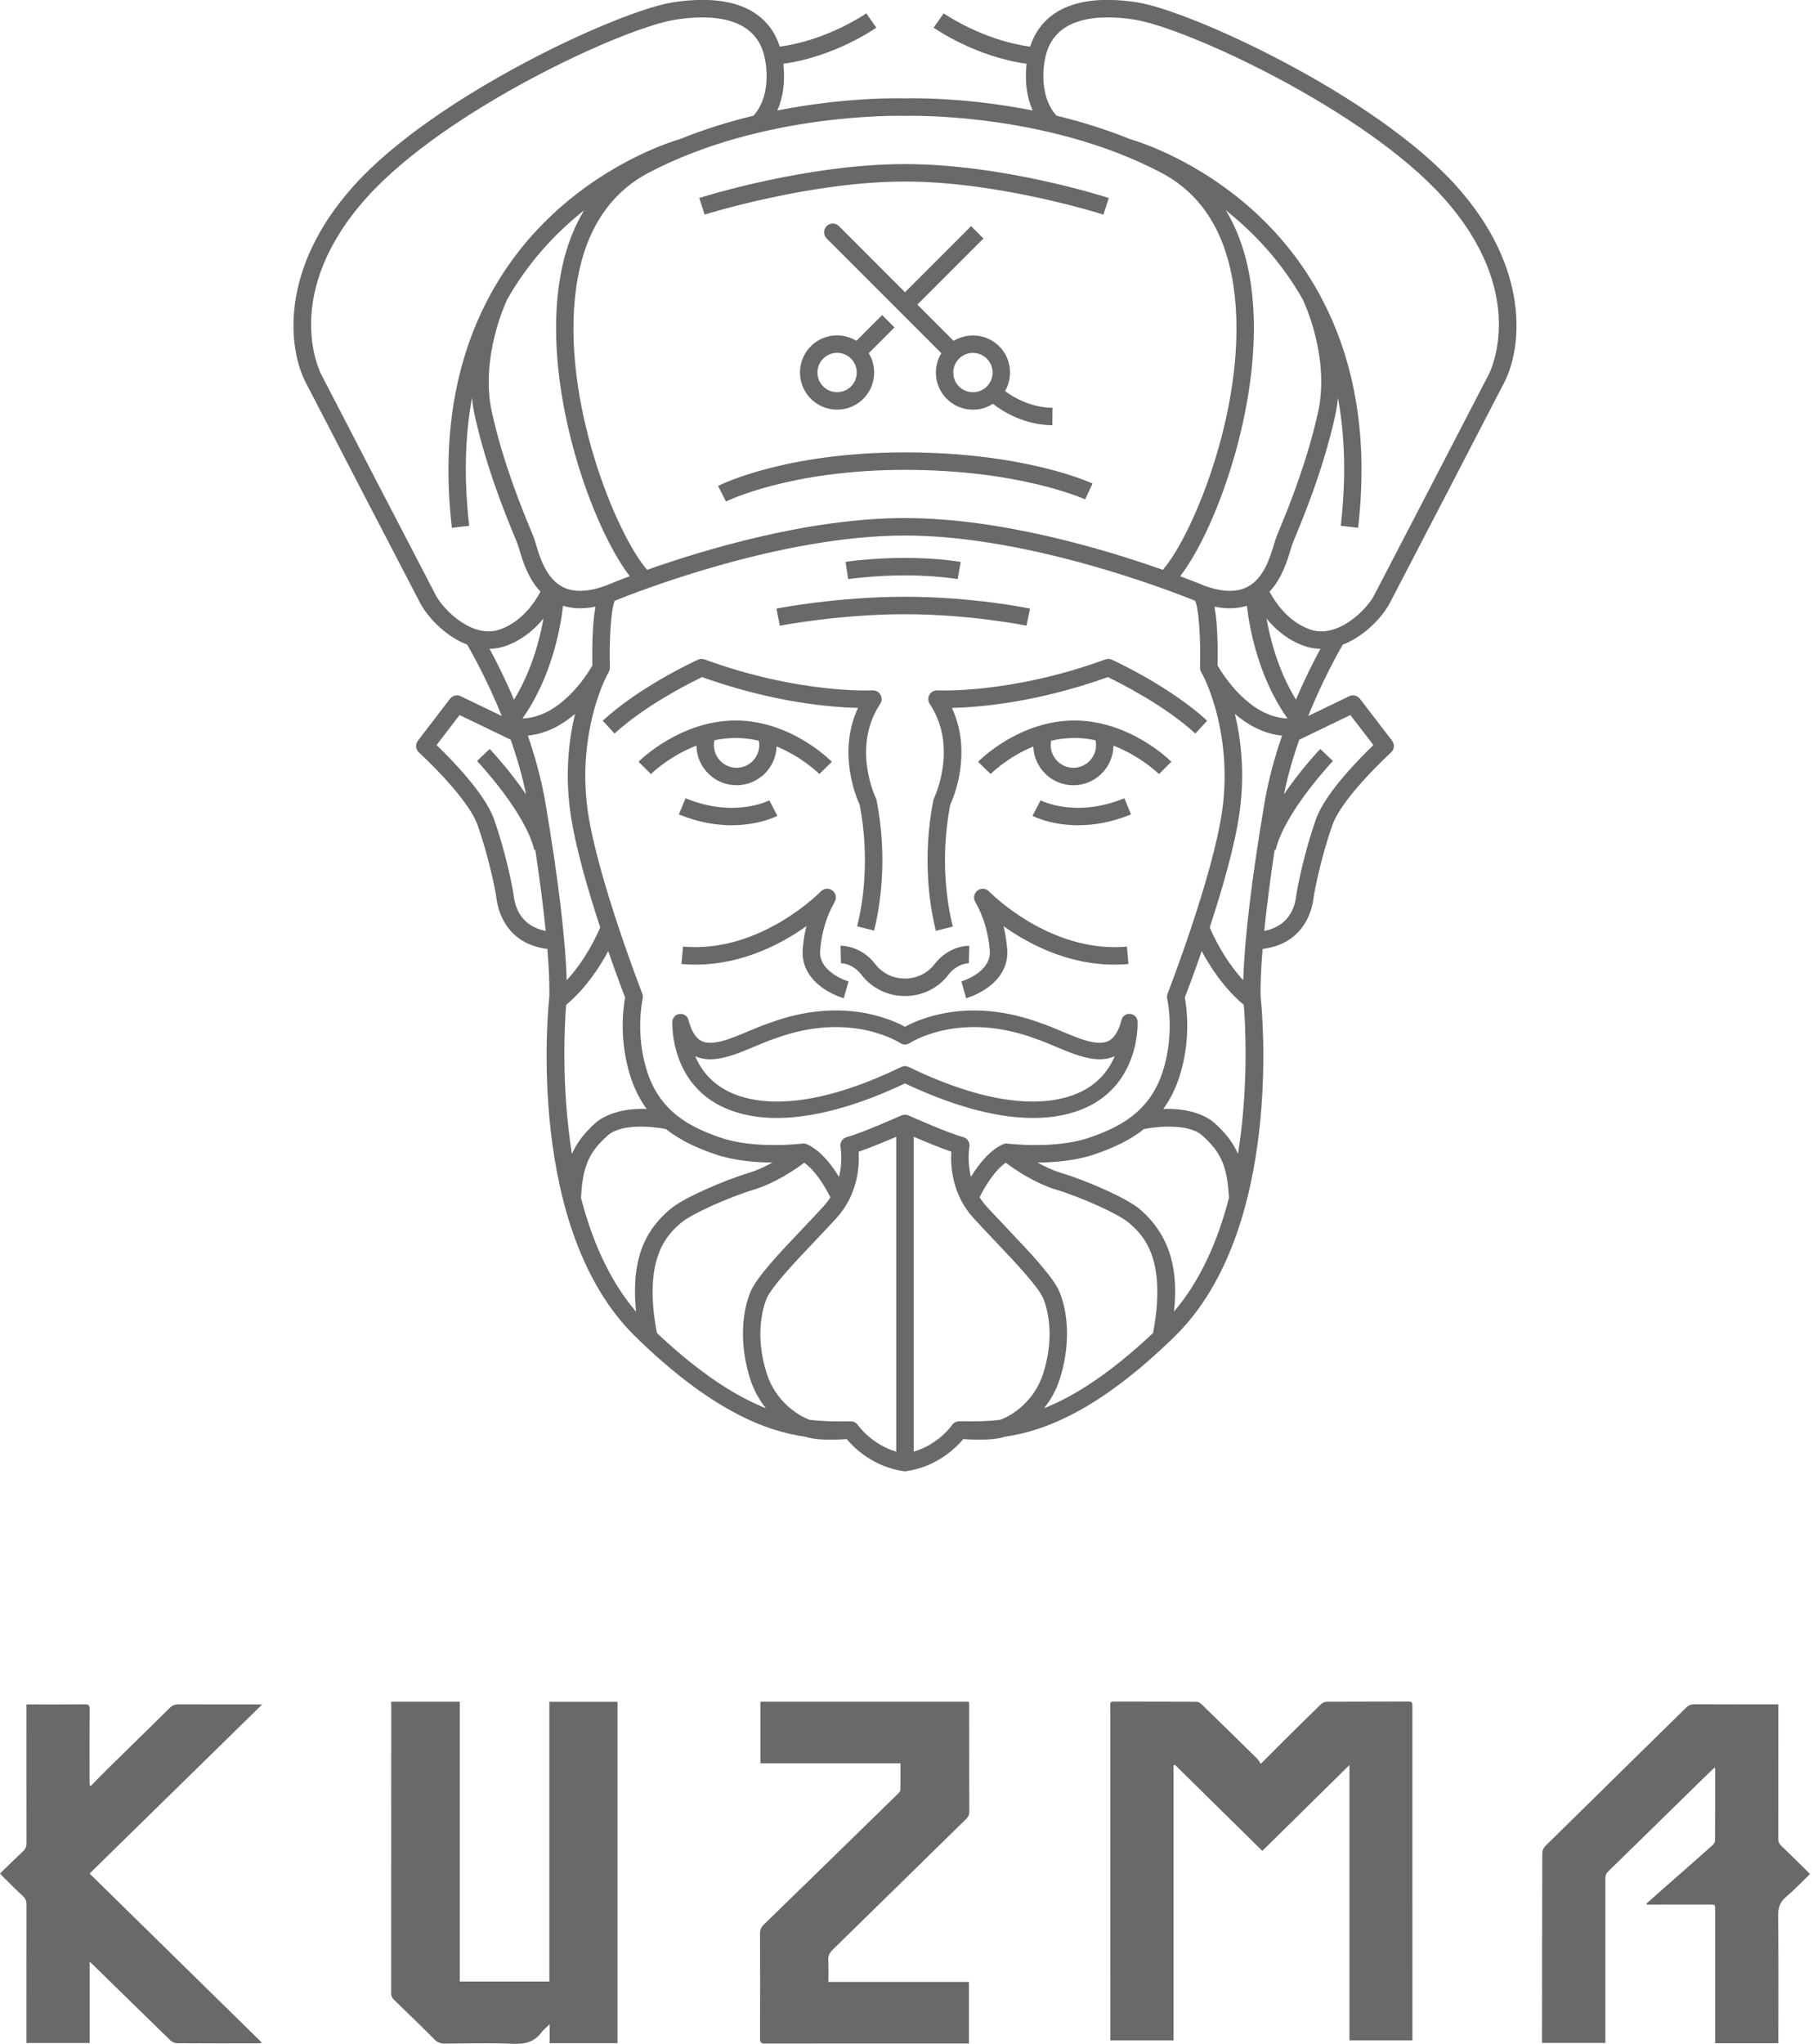
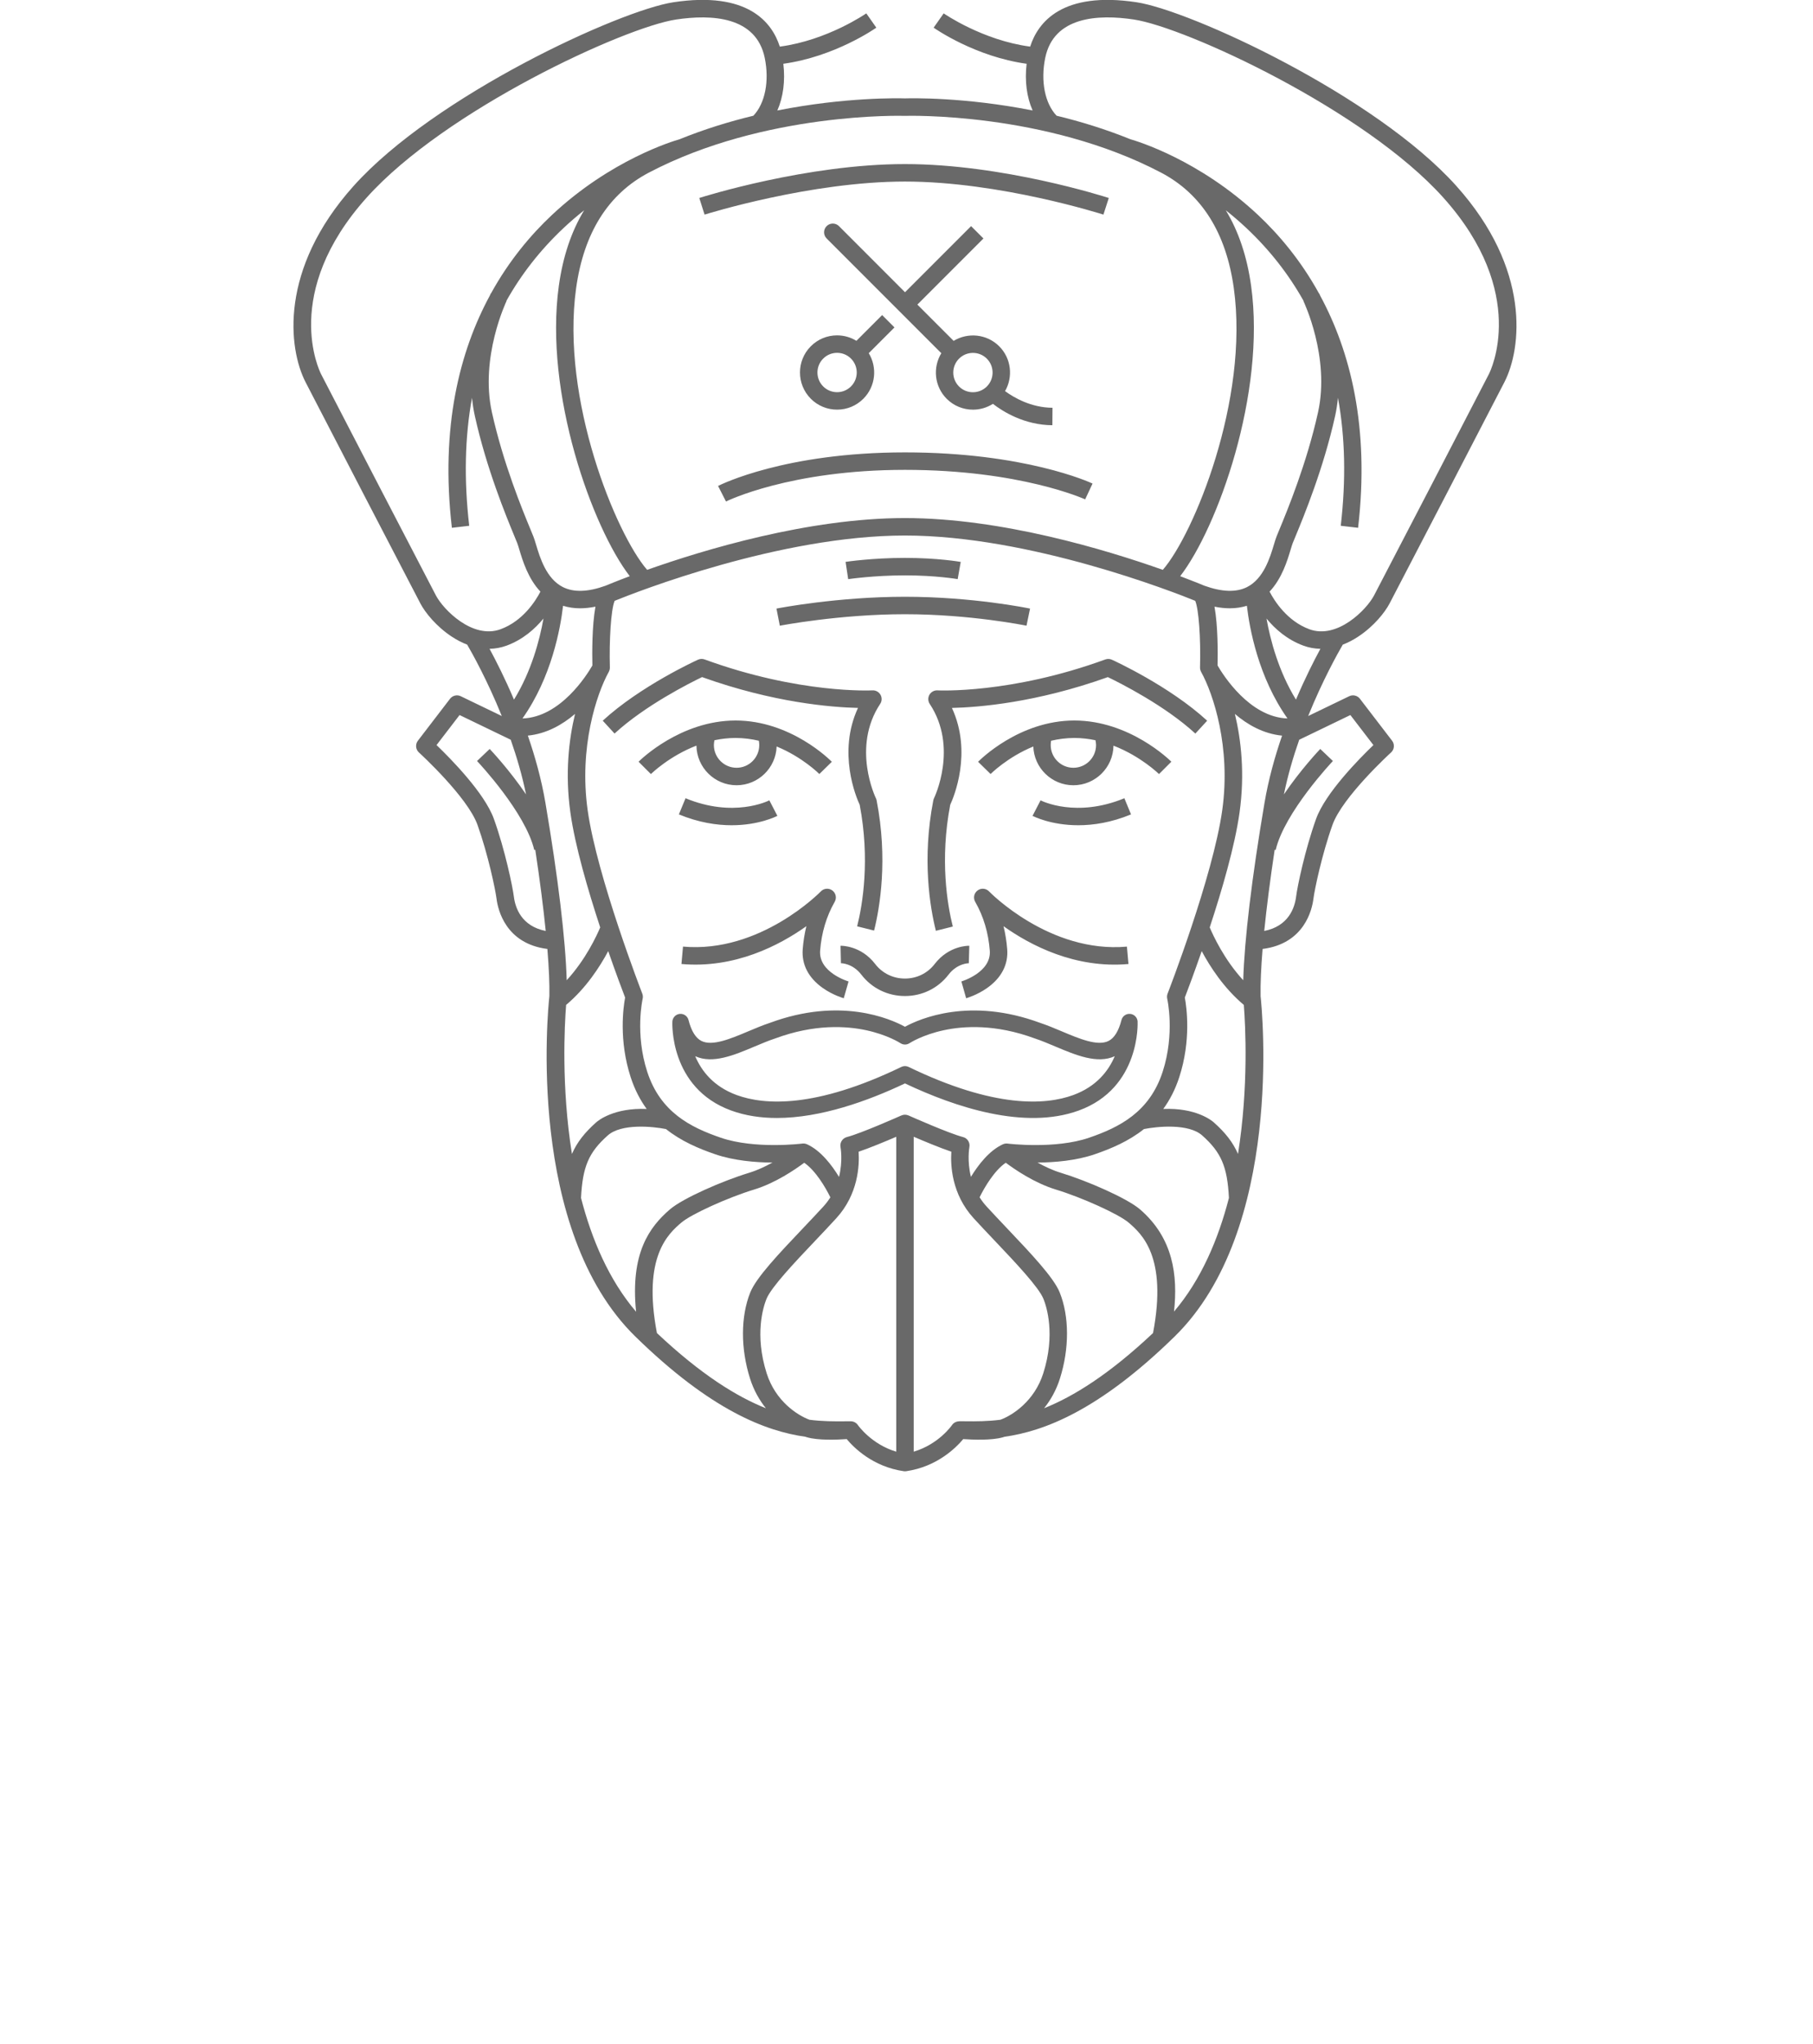
<svg xmlns="http://www.w3.org/2000/svg" fill="none" height="160" viewBox="0 0 142 160" width="142">
  <clipPath id="a">
-     <path d="m0 133.203h141.761v26.796h-141.761z" />
-   </clipPath>
+     </clipPath>
  <g fill="#696969">
    <path clip-rule="evenodd" d="m65.834 89.803c-.071-.355.148-.704.498-.794 1.114-.29 4.057-1.597 4.257-1.686l.001-0.0 0-0.0.01-.004c.178-.079.38-.079.558 0l.01.004h0l0.0 0.0 0.0 0c.198.088 3.143 1.396 4.258 1.686.351.091.569.439.498.794l-0.0 0c-.004.023-.19 1.061.122 2.322.573-.939 1.436-2.061 2.501-2.548.115-.052.244-.072.37-.056l.001 0c.081.01 3.727.449 6.376-.457 2.389-.818 4.741-2.009 5.767-5.16.975-2.995.367-5.69.36-5.717-.031-.135-.021-.276.028-.404.036-.091 3.55-9.154 4.281-14.365.691-4.932-.707-9.107-1.648-10.808l-.017-.031.002-.001c-.053-.103-.082-.218-.078-.334.065-2.301-.103-4.562-.375-5.211-1.653-.672-12.949-5.112-22.736-5.112-9.796 0-21.09 4.442-22.737 5.112-.296.695-.433 3.15-.374 5.21.003.117-.025.231-.079.334l.002.001-.006.012c-.004.006-.008.015-.013.024-.941 1.705-2.335 5.877-1.645 10.803.731 5.213 4.245 14.274 4.28 14.365.05.129.06.271.028.406-.006.026-.614 2.721.361 5.716 1.026 3.152 3.378 4.343 5.768 5.16 2.657.909 6.317.464 6.376.456l.001-0c.126-.015.255.004.37.056 1.067.487 1.931 1.613 2.504 2.554.316-1.271.121-2.312.118-2.329zm1.364 21.759c.016.023 1.052 1.496 2.998 2.077v-24.651c-.844.362-2.067.872-2.947 1.17.071 1.071-.026 3.326-1.749 5.208-.512.561-1.085 1.164-1.638 1.747-1.62 1.707-3.455 3.642-3.831 4.571-.241.597-.951 2.779.018 5.824.692 2.175 2.407 3.287 3.36 3.633 1.025.131 1.915.126 2.7.121l.098-.001c.146 0 .287-.001.424-.001h.001.001c.225.002.438.113.565.303zm-13.833-15.857c-.998.86-3.06 2.641-1.913 8.647 3.454 3.252 6.243 4.974 8.534 5.887-.503-.629-.946-1.395-1.239-2.319-.747-2.348-.74-4.871.017-6.749.472-1.171 2.236-3.029 4.104-4.997l.004-.004.083-.087 0-0.0.001-.001c.522-.551 1.058-1.116 1.537-1.639.212-.231.39-.472.544-.714-.393-.802-1.162-2.097-2.049-2.708-.693.519-2.249 1.588-3.915 2.095-2.067.628-4.946 1.936-5.706 2.59zm-5.762-6.823c-1.491 1.325-1.972 2.44-2.096 4.892.837 3.24 2.183 6.419 4.314 8.91-.466-4.59 1.045-6.632 2.652-8.015 1.004-.864 4.101-2.224 6.201-2.862.638-.194 1.267-.49 1.825-.8-1.344-.01-3.017-.149-4.476-.648-1.309-.448-2.674-1.03-3.861-1.975-1.03-.205-3.489-.453-4.559.498zm.035-14.428c-.649 1.217-1.734 2.897-3.298 4.212-.125 1.599-.384 6.412.456 11.667.398-.919 1.002-1.678 1.898-2.474.158-.141 1.394-1.155 3.956-1.049-.505-.692-.935-1.506-1.253-2.484-.943-2.895-.577-5.483-.436-6.237-.19-.495-.707-1.859-1.324-3.635zm-6.295-16.869c.566 1.639 1.064 3.425 1.376 5.258.997 5.874 1.576 10.72 1.666 13.89 1.492-1.617 2.359-3.505 2.625-4.135-.957-2.907-1.969-6.371-2.336-8.991-.43-3.07-.117-5.72.365-7.722-.989.845-2.234 1.555-3.696 1.699zm-2.66 6.52c.879 2.451 1.466 5.305 1.564 6.082.111.885.594 2.313 2.496 2.69-.188-1.863-.464-4.008-.819-6.356l-.078.019c-.684-2.925-4.355-6.833-4.479-6.965l-.003-.003.99-.943c.099.104 1.544 1.633 2.848 3.557-.304-1.483-.729-2.931-1.201-4.279l-4.006-1.933-1.804 2.351c1.088 1.044 3.763 3.748 4.492 5.78zm.999-13.566c-.435.16-.883.242-1.339.251.5.922 1.203 2.304 1.914 3.977 1.367-2.217 2.011-4.671 2.31-6.349-.658.803-1.602 1.647-2.885 2.121zm-14.532-21.248c.798 1.554 8.263 15.942 8.994 17.325.586 1.111 2.876 3.447 5.066 2.64 1.747-.645 2.733-2.202 3.117-2.943-.972-1.032-1.394-2.432-1.649-3.281-.066-.221-.124-.411-.17-.526-.054-.135-.126-.31-.213-.519l-.002-.006c-.656-1.589-2.188-5.295-3.1-9.413-.107-.48-.178-.958-.224-1.43-.562 3.069-.637 6.412-.218 10.021l-1.358.158c-.918-7.906.619-13.825 2.966-18.167.046-.104.078-.169.087-.189l.011.005c1.427-2.588 3.138-4.606 4.776-6.141 4.607-4.318 9.484-5.78 9.988-5.922 1.954-.792 3.915-1.393 5.784-1.843.916-.958 1.267-2.707.892-4.529-.669-3.246-4.147-3.424-6.947-3.002-4.045.61-18.069 7.068-24.235 13.943-6.702 7.472-3.695 13.564-3.564 13.82zm16.837 13.349c.299.997.8 2.664 2.103 3.318.845.425 1.968.388 3.34-.108.163-.068.834-.348 1.895-.746-2.919-3.773-6.727-14.3-5.555-22.731.32-2.3.986-4.273 1.985-5.914-.543.429-1.09.897-1.631 1.406-1.808 1.704-3.295 3.603-4.463 5.689l.014.007c-.021.044-2.101 4.407-1.147 8.713.887 4.006 2.389 7.64 3.031 9.192.089.216.163.395.218.533.067.168.131.38.205.625zm-1.066 13.602c2.98-.096 5.051-3.409 5.476-4.148-.022-.976-.032-3.096.24-4.604-.421.084-.825.128-1.21.128-.472 0-.911-.07-1.326-.196-.207 1.773-.902 5.601-3.18 8.82zm29.983-47.172c-.016.001-.032.001-.048 0-.109-.004-10.962-.322-20.04 4.445-3.175 1.668-5.09 4.711-5.693 9.046-1.213 8.727 3.138 19.263 5.562 22.047 4.434-1.57 12.637-4.054 20.195-4.054s15.761 2.484 20.195 4.054c2.424-2.784 6.774-13.32 5.561-22.047-.602-4.335-2.518-7.378-5.693-9.046-9.077-4.767-19.93-4.449-20.039-4.445zm17.908-7.542c-2.8-.422-6.279-.243-6.947 3.002-.375 1.822-.024 3.571.892 4.529 1.869.451 3.83 1.051 5.784 1.843.501.142 5.38 1.604 9.988 5.923 1.638 1.535 3.35 3.553 4.777 6.141l.011-.005.004.008c.012.026.041.088.083.181 2.346 4.342 3.884 10.261 2.966 18.167l-1.358-.158c.419-3.609.344-6.952-.219-10.021-.045.472-.117.95-.223 1.43-.914 4.121-2.447 7.833-3.102 9.418-.087.21-.16.385-.214.52-.045.113-.101.297-.165.512l-.004.015-.001 0c-.255.849-.676 2.248-1.647 3.28.388.742 1.38 2.303 3.115 2.944 2.189.808 4.48-1.529 5.066-2.64.735-1.391 8.199-15.776 8.994-17.325.132-.256 3.139-6.348-3.564-13.82-6.166-6.875-20.191-13.334-24.235-13.943zm10.384 46.893c.3 1.679.945 4.133 2.308 6.345.711-1.673 1.413-3.054 1.914-3.976-.456-.009-.904-.09-1.339-.251-1.283-.474-2.225-1.316-2.883-2.118zm8.374 9.904-1.804-2.351-4.006 1.933c-.473 1.348-.897 2.796-1.201 4.279 1.303-1.924 2.748-3.453 2.848-3.557l.99.943c-.038.04-3.791 4.012-4.483 6.968l-.078-.019c-.354 2.348-.63 4.493-.817 6.356 1.903-.378 2.386-1.805 2.496-2.69.097-.778.686-3.631 1.564-6.082.729-2.032 3.404-4.737 4.492-5.78zm-11.564-41.866c.999 1.641 1.665 3.614 1.985 5.914 1.171 8.43-2.637 18.958-5.555 22.731 1.061.398 1.733.677 1.895.745 1.372.496 2.495.533 3.34.108 1.303-.654 1.804-2.322 2.103-3.318l.005-.017c.074-.245.138-.456.204-.624.048-.119.11-.268.181-.444l.038-.091.001-.002v-0-0c.642-1.553 2.143-5.185 3.03-9.188.957-4.321-1.126-8.669-1.147-8.713l.014-.006c-1.169-2.086-2.655-3.986-4.464-5.689-.541-.509-1.088-.976-1.631-1.406zm.327 31.159c-.385 0-.788-.043-1.21-.128.273 1.507.263 3.627.241 4.603.425.737 2.505 4.052 5.475 4.148-2.278-3.218-2.973-7.047-3.18-8.82-.414.126-.855.196-1.326.196zm-1.583 24.981c.265.63 1.133 2.518 2.624 4.135.091-3.17.67-8.016 1.667-13.89.311-1.833.81-3.619 1.375-5.258-1.462-.144-2.706-.854-3.695-1.699.481 2.002.794 4.652.364 7.722-.367 2.62-1.379 6.084-2.336 8.991zm.316 15.26c.895.796 1.5 1.556 1.898 2.474.839-5.255.581-10.068.456-11.667-1.564-1.315-2.649-2.995-3.298-4.212-.616 1.776-1.133 3.141-1.323 3.635.141.754.507 3.342-.436 6.237-.318.977-.747 1.792-1.252 2.484 2.562-.106 3.797.908 3.956 1.049zm-5.778 6.81c2.604 2.242 2.971 5.166 2.665 8.001 2.124-2.489 3.466-5.661 4.301-8.895-.124-2.453-.605-3.567-2.096-4.893-1.07-.952-3.529-.704-4.559-.498-1.188.945-2.552 1.527-3.86 1.975-1.459.499-3.131.637-4.475.648.559.31 1.187.607 1.823.8 2.1.639 5.198 1.998 6.201 2.862zm-7.513 15.57c2.29-.914 5.08-2.636 8.534-5.887 1.147-6.006-.915-7.787-1.913-8.647-.76-.654-3.64-1.962-5.707-2.59-1.666-.507-3.221-1.576-3.915-2.096-.889.611-1.656 1.905-2.049 2.706.154.243.332.484.544.716.479.523 1.016 1.089 1.539 1.641l0.0 0.0.083.087.008.009 0.0 0c1.866 1.967 3.627 3.823 4.099 4.992.758 1.878.764 4.401.017 6.749-.293.925-.735 1.691-1.239 2.32zm-6.123 1.021c.784.006 1.674.01 2.699-.12.952-.346 2.668-1.458 3.36-3.634.969-3.045.258-5.227.018-5.824-.376-.929-2.211-2.864-3.831-4.571-.554-.583-1.125-1.186-1.639-1.747-1.722-1.882-1.819-4.137-1.748-5.208-.88-.298-2.104-.808-2.948-1.17v24.652c1.955-.579 2.974-2.043 2.998-2.077l0-.001c.127-.189.341-.294.565-.297v-.006c.138 0 .28.001.427.001zm-4.674 3.906c-.032.005-.065.007-.098.007s-.065-.002-.098-.007c-2.412-.349-3.903-1.839-4.465-2.513-.719.05-2.234.115-3.117-.144-.021-.006-.043-.014-.065-.021l-.025-.009-.024-.008c-3.074-.432-7.374-2.031-13.321-7.844-8.559-8.366-6.857-25.541-6.737-26.64.02-.974-.035-2.228-.156-3.702-3.276-.416-3.875-3.082-3.981-3.929-.089-.709-.663-3.472-1.494-5.79-.776-2.164-4.441-5.53-4.579-5.657l-.004-.003c-.263-.239-.299-.64-.083-.923l2.518-3.283c.198-.257.548-.34.84-.199l3.213 1.55c-1.138-2.815-2.333-4.94-2.711-5.588-.403-.155-.806-.362-1.208-.627-1.23-.811-2.088-1.898-2.449-2.581-.731-1.385-8.202-15.784-9.001-17.339-1.354-2.637-2.085-8.838 3.763-15.358 6.356-7.087 20.859-13.751 25.05-14.382 5.818-.877 7.72 1.562 8.331 3.473 3.717-.488 6.742-2.579 6.774-2.602l.786 1.119c-.139.098-3.275 2.274-7.284 2.826.16 1.343-.009 2.615-.468 3.656 5.335-1.057 9.55-.959 9.996-.946.447-.014 4.661-.112 9.997.946-.46-1.04-.629-2.313-.469-3.656-4.009-.552-7.144-2.728-7.283-2.826l.786-1.119c.032.022 3.057 2.114 6.774 2.602.612-1.911 2.514-4.35 8.331-3.473 4.19.631 18.694 7.295 25.05 14.382 5.848 6.519 5.117 12.721 3.763 15.358-.796 1.55-8.266 15.946-9.001 17.339-.361.683-1.219 1.77-2.45 2.581-.4.265-.804.472-1.207.626-.378.649-1.573 2.774-2.711 5.589l3.213-1.55c.292-.141.643-.058.84.199l2.518 3.283c.217.282.181.683-.082.923-.039.034-3.797 3.466-4.583 5.66-.831 2.318-1.406 5.081-1.495 5.79-.105.847-.703 3.512-3.981 3.929-.121 1.475-.176 2.729-.156 3.702.118 1.099 1.821 18.275-6.737 26.64-5.947 5.813-10.247 7.411-13.322 7.844-.038.012-.078.027-.115.038-.884.259-2.397.194-3.117.144-.562.674-2.054 2.164-4.465 2.513zm-.098-100.954c7.444 0 15.464 2.562 15.544 2.588l.42-1.302c-.335-.108-8.3-2.654-15.964-2.654-7.663 0-15.769 2.545-16.11 2.653l.414 1.303.004-.001c.228-.071 8.315-2.587 15.693-2.587zm-14.018 25.046-.621-1.218c.211-.107 5.258-2.627 14.639-2.627 9.368 0 14.479 2.34 14.692 2.44l-.579 1.239c-.049-.023-5.078-2.311-14.113-2.311-9.02 0-13.969 2.453-14.018 2.478zm14.017 5.782c2.407 0 4.075.284 4.129.293l.001 0.0.238-1.346c-.072-.013-1.805-.315-4.369-.315-2.555 0-4.565.299-4.649.312l.203 1.352c.02-.003 1.999-.296 4.446-.296zm.001 3.042c5.132 0 9.475.889 9.519.898l.278-1.339c-.182-.038-4.517-.926-9.797-.926-5.275 0-9.872.887-10.065.925l.263 1.342c.046-.009 4.659-.9 9.803-.9zm17.384 26.019.121 1.362c-4.179.373-7.683-1.464-9.786-2.96.143.58.239 1.18.288 1.8.095 1.199-.452 2.252-1.58 3.044-.788.554-1.601.787-1.635.797l-.186-.658-.188-.658c.023-.007 2.361-.703 2.225-2.418-.109-1.39-.489-2.664-1.126-3.787l-.018-.032c-.17-.3-.089-.68.188-.885.277-.206.664-.173.902.077.046.048 4.738 4.859 10.794 4.319zm-14.835-20.059c-.257-.013-.503.118-.632.343-.129.225-.12.502.023.718 2.255 3.404.357 7.339.338 7.377-.027.055-.048.114-.059.175-.896 4.602-.258 8.371.202 10.208l1.326-.332c-.43-1.715-1.024-5.226-.203-9.53.286-.617 1.746-4.1.134-7.583 2.071-.047 6.611-.408 12.212-2.413.956.46 4.464 2.221 6.854 4.419l.925-1.007c-2.939-2.703-7.279-4.691-7.462-4.774-.163-.074-.348-.082-.517-.02-7.404 2.704-13.079 2.423-13.141 2.42zm10.641 6.06c.98 0 1.777-.797 1.777-1.777 0-.129-.019-.254-.045-.378-.526-.112-1.081-.178-1.655-.178-.638 0-1.248.083-1.821.217-.021.111-.032.224-.032.339 0 .979.797 1.777 1.777 1.777zm-6.485.488-.977-.956c.129-.132 3.21-3.232 7.538-3.232 4.323 0 7.467 3.094 7.598 3.226l-.966.966-0-0c-.032-.031-1.442-1.403-3.566-2.223-.025 1.712-1.424 3.099-3.142 3.099-1.696 0-3.079-1.351-3.138-3.034-2.019.828-3.328 2.136-3.346 2.155zm10.479 1.897c-3.76 1.552-6.451.222-6.563.164l-.629 1.214c.086.045 1.451.736 3.583.736 1.173 0 2.578-.209 4.131-.85zm-20.599 13.81c.816 1.063 2.061 1.673 3.413 1.673 1.353 0 2.597-.61 3.413-1.673.682-.887 1.561-.895 1.59-.895l.038-1.367c-.063-.002-1.593-.028-2.713 1.429-.555.723-1.404 1.138-2.329 1.138s-1.773-.415-2.329-1.138c-1.118-1.457-2.648-1.431-2.713-1.429l.03 1.367h.001c.044 0 .919.011 1.598.895zm-1.379 1.847c-.034-.01-.847-.243-1.635-.797-1.128-.793-1.674-1.846-1.58-3.045.049-.62.145-1.221.288-1.8-2.102 1.496-5.606 3.332-9.785 2.96l.121-1.362c6.056.541 10.748-4.271 10.795-4.319.239-.249.625-.281.902-.075.276.206.357.585.187.885l-.018.032c-.637 1.123-1.016 2.398-1.126 3.788-.136 1.716 2.202 2.412 2.226 2.418zm1.114-22.728c-1.613 3.483-.152 6.966.134 7.583.82 4.295.229 7.802-.199 9.515l1.327.331c.457-1.835 1.092-5.599.198-10.192-.011-.06-.032-.119-.059-.173-.02-.04-1.918-3.975.338-7.379.143-.215.152-.493.022-.718-.129-.224-.373-.355-.632-.342-.056.004-5.713.293-13.141-2.42-.169-.062-.354-.055-.518.02-.183.083-4.522 2.071-7.461 4.774l.925 1.007c2.39-2.198 5.897-3.959 6.854-4.419 5.601 2.005 10.141 2.365 12.212 2.413zm-9.586 2.353c-.576 0-1.129.066-1.655.177-.027.124-.045.25-.045.379 0 .979.797 1.777 1.777 1.777.979 0 1.777-.797 1.777-1.777 0-.115-.011-.228-.032-.339-.573-.135-1.183-.217-1.82-.217zm3.215.666c-.059 1.683-1.442 3.034-3.139 3.034-1.719 0-3.119-1.388-3.142-3.102-2.123.817-3.525 2.187-3.566 2.226l-.001.001-.966-.966c.131-.132 3.275-3.226 7.599-3.226 4.328 0 7.409 3.099 7.538 3.232l-.977.956c-.019-.019-1.327-1.327-3.346-2.155zm.058 5.43-.629-1.214c-.113.058-2.804 1.389-6.563-.164l-.522 1.264c1.553.641 2.959.85 4.131.85 2.132 0 3.496-.691 3.583-.736zm-6.435 18.816c.485 1.146 1.428 2.376 3.254 3.042 2.167.79 6.163 1.049 12.895-2.205.177-.085.383-.085.56 0 6.732 3.254 10.729 2.995 12.895 2.205 1.826-.666 2.769-1.897 3.255-3.042-1.372.622-3.041-.081-4.657-.762-.559-.236-1.088-.459-1.594-.625-3.088-1.143-5.585-.982-7.14-.647-1.657.356-2.631.981-2.678 1.011l-.002.001c-.216.144-.5.144-.716 0l-.002-.001c-.047-.03-1.021-.654-2.678-1.011-1.556-.335-4.053-.495-7.117.64-.53.174-1.058.397-1.617.632l-.002.001c-1.615.68-3.284 1.383-4.655.761zm34.648-2.711c.003.051.251 5.192-4.603 6.961-4.246 1.548-9.694-.263-13.616-2.121-2.882 1.366-6.589 2.706-10.036 2.706-1.244 0-2.454-.175-3.58-.585-4.855-1.77-4.607-6.91-4.603-6.961.019-.317.265-.572.581-.603.315-.028.606.174.684.481.221.863.563 1.415 1.016 1.64.858.426 2.285-.175 3.666-.757l.005-.002c.557-.235 1.133-.477 1.689-.66 5.5-2.037 9.408-.333 10.579.306 1.171-.639 5.083-2.341 10.602-.298.532.175 1.109.417 1.666.652l.005.002.002.001c1.38.581 2.806 1.182 3.664.756.453-.225.795-.777 1.016-1.64.078-.307.369-.51.685-.481.316.031.562.286.581.603zm-24.625-51.899h.001c.291-.291.677-.451 1.088-.451.411 0 .798.16 1.089.451.6.6.6 1.577 0 2.178-.291.29-.678.451-1.089.451-.411 0-.798-.16-1.089-.451-.6-.601-.6-1.577 0-2.178zm-.967 3.145c.549.549 1.279.851 2.056.851.777 0 1.507-.303 2.056-.851.967-.967 1.106-2.45.424-3.569l2.015-2.016-.966-.967-2.015 2.016c-.452-.277-.97-.428-1.514-.428-.776 0-1.506.303-2.055.851-1.134 1.134-1.134 2.978-.001 4.112zm12.696-3.591c-.395 0-.789.15-1.089.451-.601.6-.601 1.577 0 2.178.6.6 1.577.6 2.178 0 .6-.601.6-1.577 0-2.178-.3-.3-.694-.451-1.089-.451zm-5.319-4.748 5.175-5.175.967.967-5.175 5.175 2.84 2.84c1.119-.682 2.602-.543 3.569.423.95.95 1.1 2.398.459 3.51.693.507 2.034 1.292 3.715 1.304l-.01 1.367c-2.182-.016-3.851-1.054-4.657-1.675-.474.303-1.018.456-1.562.456-.745 0-1.489-.283-2.056-.85-.967-.967-1.106-2.45-.423-3.569l-8.982-8.982c-.134-.134-.201-.309-.201-.484s.067-.35.201-.483c.267-.267.699-.267.966 0z" fill-rule="evenodd" />
    <g clip-path="url(#a)">
      <path d="m86.967 159.72c0-.167 0-.296 0-.425 0-8.261 0-16.522-.001-24.781 0-.347 0-.693-.012-1.039-.007-.185.044-.274.258-.272 2.167.005 4.334 0 6.501.011.132.002.291.094.389.189 1.461 1.417 2.915 2.84 4.366 4.267.1.097.161.231.278.405.766-.766 1.434-1.44 2.109-2.108.871-.862 1.742-1.723 2.625-2.573.105-.1.283-.18.427-.181 2.137-.013 4.271-.002 6.405-.015.33-.003.31.167.31.386-.001 7.697 0 15.396.002 23.093v2.663.377c-1.65 0-3.268 0-4.931 0 0-7.17 0-14.34 0-21.55-2.294 2.261-4.548 4.481-6.824 6.723-2.338-2.304-4.593-4.524-6.849-6.745-.035.018-.069.036-.103.056v21.519c-1.667 0-3.285 0-4.949 0z" />
-       <path d="m30.642 133.211h5.369v21.905h7.016c0-7.287 0-14.578 0-21.897h5.339v26.721c-1.769 0-3.528 0-5.313 0 0-.468 0-.92 0-1.476-.254.244-.475.405-.628.614-.556.76-1.289.953-2.228.912-1.778-.075-3.56-.03-5.341-.015-.345.002-.59-.086-.838-.336-1.032-1.04-2.087-2.057-3.142-3.077-.161-.155-.239-.309-.238-.536.005-7.493.004-14.984.004-22.477-.001-.105-.001-.21-.001-.338z" />
-       <path d="m139.285 159.946c-1.66 0-3.281 0-4.945 0 0-.146 0-.272 0-.398 0-3.345 0-6.691 0-10.036 0-.421-.001-.423-.43-.423-1.515 0-3.031.002-4.544.002-.126 0-.253 0-.379 0-.009-.028-.02-.055-.029-.082.479-.424.96-.848 1.439-1.271 1.25-1.1 2.502-2.196 3.745-3.303.101-.09.19-.25.19-.379.012-1.84.008-3.68.007-5.521 0-.041-.012-.081-.031-.191-.433.418-.83.799-1.223 1.183-2.369 2.318-4.735 4.64-7.109 6.953-.172.167-.241.33-.239.567.006 4.177.002 8.357.001 12.535v.342c-1.658 0-3.288 0-4.962 0 0-.138 0-.266 0-.392.004-4.827.005-9.655.021-14.483 0-.179.098-.404.229-.532 3.67-3.616 7.352-7.221 11.027-10.833.193-.191.385-.275.666-.274 2.046.012 4.091.007 6.137.007h.429v.945c0 3.194.002 6.387-.004 9.581 0 .222.06.381.224.54.689.658 1.364 1.328 2.042 1.996.062.06.116.125.214.23-.624.601-1.212 1.219-1.86 1.768-.475.404-.637.84-.631 1.456.033 3.182.016 6.365.016 9.548-.001.144-.001.283-.001.465z" />
+       <path d="m30.642 133.211h5.369v21.905h7.016c0-7.287 0-14.578 0-21.897h5.339v26.721c-1.769 0-3.528 0-5.313 0 0-.468 0-.92 0-1.476-.254.244-.475.405-.628.614-.556.76-1.289.953-2.228.912-1.778-.075-3.56-.03-5.341-.015-.345.002-.59-.086-.838-.336-1.032-1.04-2.087-2.057-3.142-3.077-.161-.155-.239-.309-.238-.536.005-7.493.004-14.984.004-22.477-.001-.105-.001-.21-.001-.338" />
      <path d="m2.066 133.424h.377c1.405 0 2.808.009 4.213-.007.3-.004.366.089.365.369-.012 1.883-.007 3.767-.005 5.65 0 .104.009.207.015.311.029.02.057.039.086.057.425-.432.842-.871 1.275-1.296 1.639-1.61 3.285-3.212 4.92-4.825.195-.193.392-.267.668-.266 2.034.011 4.07.005 6.104.005h.452c-4.544 4.45-9.029 8.843-13.52 13.24 4.523 4.435 8.994 8.822 13.515 13.257-.153.016-.243.033-.333.034-2.113.001-4.224.007-6.337-.009-.173-.001-.385-.098-.51-.217-2.01-1.951-4.01-3.911-6.012-5.87-.084-.082-.171-.158-.317-.295v6.369c-1.662 0-3.281 0-4.954 0 0-.154 0-.301 0-.447 0-3.464-.003-6.927.005-10.392 0-.268-.066-.464-.271-.655-.538-.498-1.052-1.02-1.575-1.534-.068-.067-.13-.14-.226-.244.611-.592 1.199-1.176 1.806-1.741.193-.179.267-.364.267-.625-.008-3.474-.005-6.949-.005-10.424-.001-.137-.001-.275-.001-.445z" />
-       <path d="m64.882 155.147h11.008v4.82c-.13 0-.25 0-.368 0-5.197 0-10.395-.003-15.592.006-.321 0-.405-.085-.404-.397.012-2.738.011-5.477.001-8.215-.001-.293.086-.498.301-.708 3.516-3.415 7.024-6.839 10.53-10.263.073-.072.161-.175.162-.265.013-.679.008-1.36.008-2.088-3.665 0-7.307 0-10.972 0 0-1.631 0-3.217 0-4.826h16.335c.007.113.019.217.019.323.003 2.76 0 5.521.009 8.281.001.236-.068.401-.239.568-3.488 3.411-6.967 6.83-10.458 10.238-.246.24-.368.473-.349.818.029.549.008 1.101.008 1.708z" />
    </g>
  </g>
</svg>